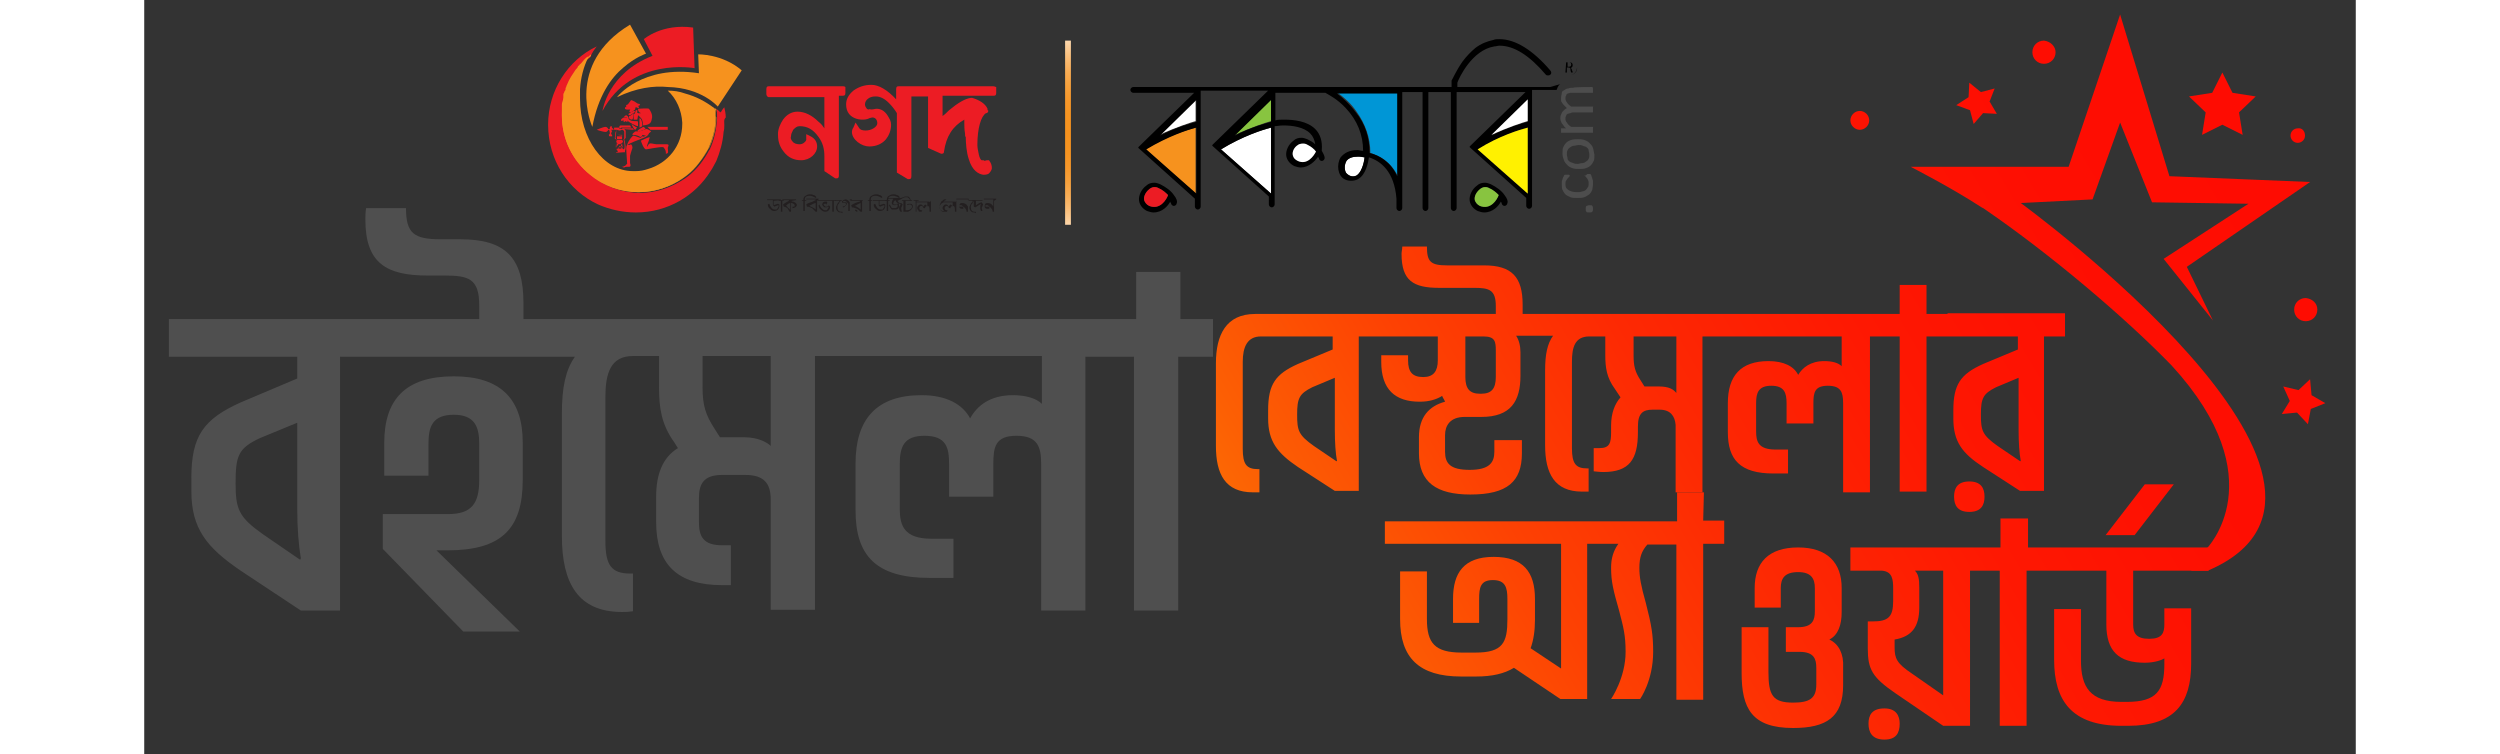
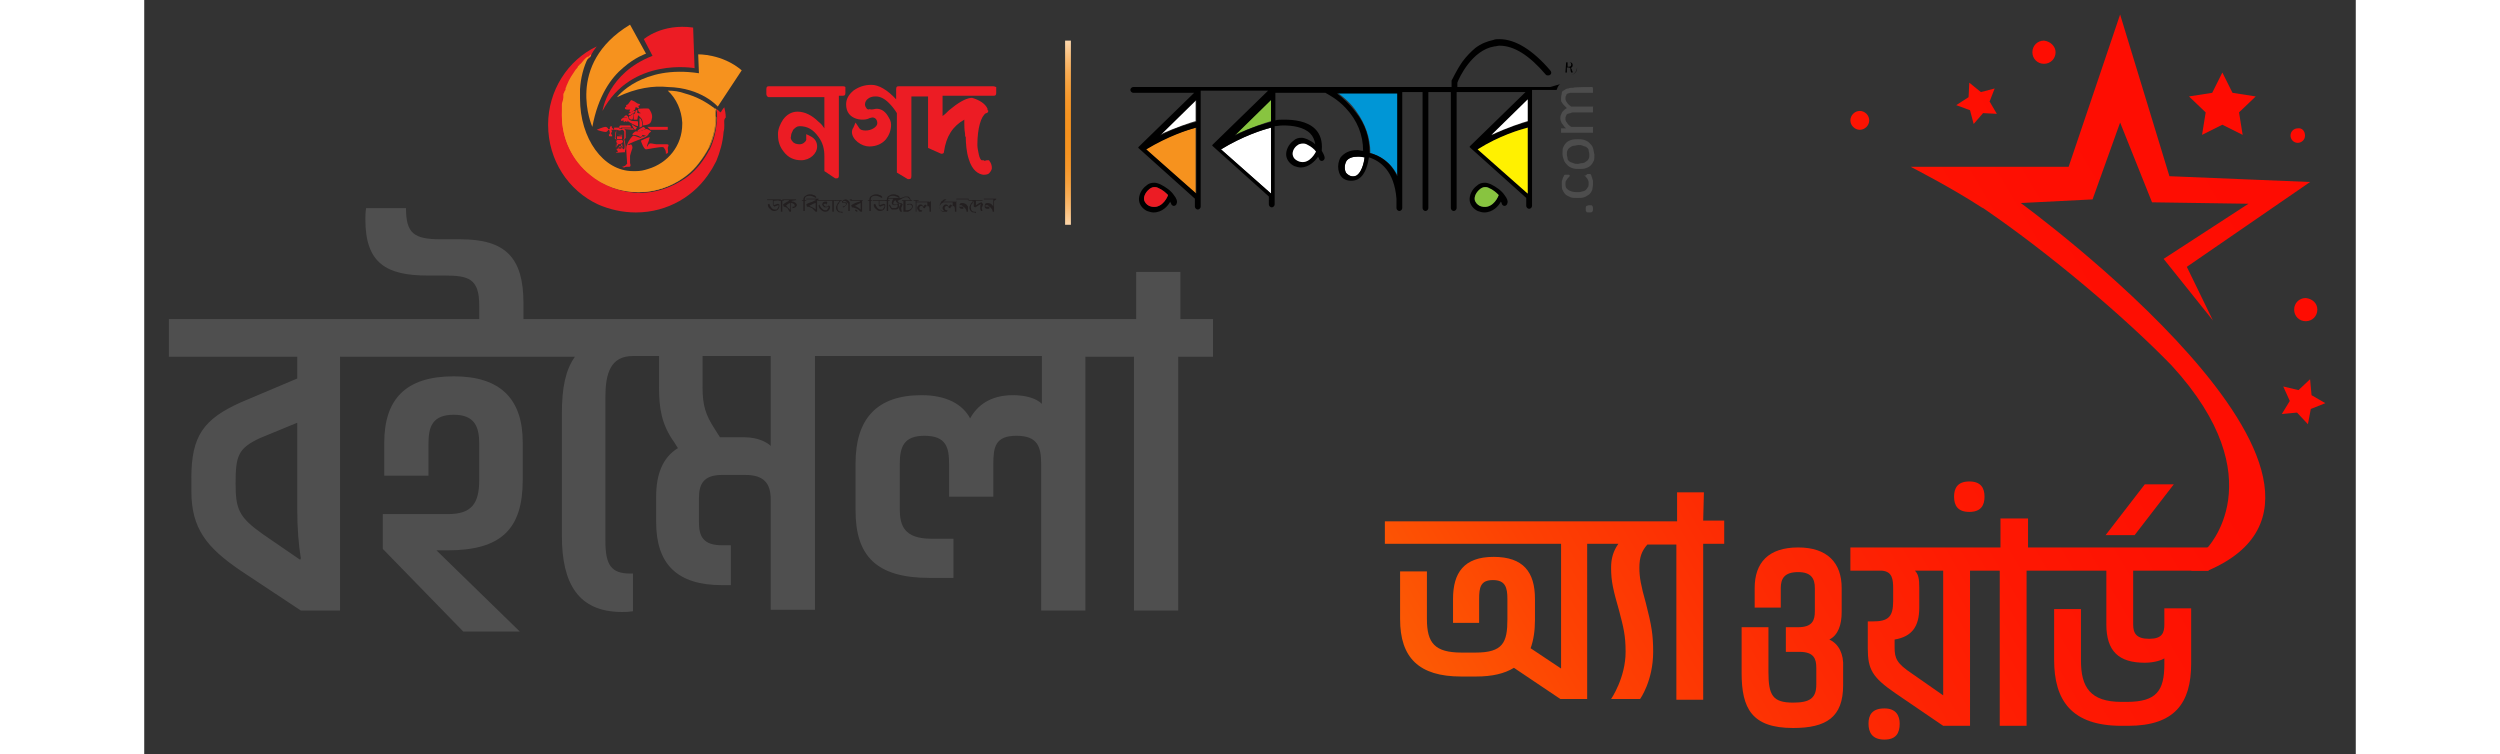
<svg xmlns="http://www.w3.org/2000/svg" version="1.1" id="Layer_1" x="0px" y="0px" viewBox="0 0 305 104" style="enable-background:new 0 0 305 104;" xml:space="preserve" height="92px">
  <rect x="0" y="0" width="305" height="104" fill="#333333" stroke="none" />
  <style type="text/css">
	.st0{fill:#4F4F4F;}
	.st1{fill:#EC1C24;}
	.st2{fill:#F6921E;}
	.st3{fill:#231F20;}
	.st4{fill:#0096D6;}
	.st5{fill:#88C440;}
	.st6{fill:#FFFFFF;}
	.st7{fill:#4D4D4D;}
	.st8{fill:#FFF100;}
	.st9{fill:url(#SVGID_1_);}
	.st10{fill:url(#SVGID_2_);}
	.st11{fill:url(#SVGID_3_);}
	.st12{fill:url(#SVGID_4_);}
	.st13{fill:url(#SVGID_5_);}
	.st14{fill:url(#SVGID_6_);}
	.st15{fill:url(#SVGID_7_);}
	.st16{fill:url(#SVGID_8_);}
	.st17{fill:url(#SVGID_9_);}
	.st18{fill:url(#SVGID_10_);}
	.st19{fill:url(#SVGID_11_);}
	.st20{fill:url(#SVGID_12_);}
	.st21{fill:url(#SVGID_13_);}
	.st22{fill:url(#SVGID_14_);}
	.st23{fill:url(#SVGID_15_);}
	.st24{fill:url(#SVGID_16_);}
</style>
  <g>
    <g>
      <path class="st0" d="M42.7,51.9c-6.7,0-9.6,3.2-9.6,9.2v4.5h6.1v-4.4c0-2.3,0.5-4,3.5-4c2.9,0,3.5,1.7,3.5,4v5    c0,3.3-1.1,4.7-4.3,4.7h-9v4.8l11.1,11.4h7.8L40.3,75.9h1.5c7.4,0,10.4-2.9,10.4-9.7V61C52.2,55.1,49.2,51.9,42.7,51.9z" />
      <path class="st0" d="M142.9,44v-6.5h-6.1V44h-2H132H97.3h-2.4H69.4h-2.4H56h-2.4h-1.3v-2.2c0-6.3-2.5-8.8-8.7-8.8h-2.7    c-3.7,0-4.8-0.8-4.8-4.3h-5.5c-0.1,0.6-0.1,1.2-0.1,1.6c0,6,2.9,7.7,8.6,7.7h2.3c3.3,0,4.8,0.4,4.8,4.1V44H31.7h-2.4H3.4v5.2h17.7    v3l-7.8,3.3c-5.1,2.3-6.8,4.6-6.8,10.4v1.8c0,5.2,2.1,7.8,6.8,11l8.3,5.5H27v-35h2.3h2.4h21.8H56h3.4c-1.3,1.8-1.8,4.3-1.8,7.8    v16.9c0,6.5,2.2,10.5,8.3,10.5c0.6,0,0.8,0,1.5-0.1v-5.2H67c-2.6,0-3.4-1.2-3.4-4.5V54.8c0-3.3,0.7-5.7,3.8-5.7h1.9H71v4.3    c0,2.8,0.3,5.1,2.1,7.6l0.5,0.8c-2.1,1.3-3,3.6-3,6.7V72c0,5.8,2.9,8.7,9.1,8.7h1.2v-5.5h-1.2c-2.6,0-3.2-1.2-3.2-3.2v-3.3    c0-1.9,0.6-3.2,3.2-3.2h3.2c2.6,0,3.5,1.2,3.5,3.4v15.2h6.1v-35h2.3h2.4h26.6v6.6c-0.8-0.8-2.3-1.2-4-1.2c-3.1,0-4.9,1.4-5.9,3.2    c-1-1.9-3.2-3.2-6.7-3.2c-6.2,0-9.1,3.3-9.1,9.4v6.5c0,6.2,2.8,9.3,10.2,9.3h3.3v-5.4h-3c-3.8,0-4.4-1.8-4.4-4.1V64    c0-2.3,0.5-3.9,3.4-3.9c3,0,3.4,1.6,3.4,3.9v4.5h6.1V64c0-2.4,0.3-3.9,3.2-3.9c2.9,0,3.4,1.5,3.4,3.9v20.2h6.1v-35h2h2.7h2v35h6.1    v-35h4.8V44H142.9z M21.5,77.2l-5.1-3.5c-3.4-2.4-3.8-3.5-3.8-7.1c0-3.8,0.4-4.8,3.4-6.2l5.1-2.1v11.7c0,2.9,0.2,5.2,0.5,7    L21.5,77.2z M86.4,61.5c-0.4-0.4-1.6-1.2-3.7-1.2h-3.1h-0.2l-0.7-1.1c-1.3-2-1.7-3.3-1.7-5.8v-4.3h9.4L86.4,61.5L86.4,61.5z" />
    </g>
    <g>
      <g>
        <g>
          <path id="path4_3_" class="st1" d="M96.4,11.9H86.1c-0.2,0-0.3,0.1-0.3,0.4V13c0,0.2,0.2,0.4,0.3,0.4h7.7v4.3      c-0.2-0.3-0.4-0.6-0.8-0.9c-0.9-0.9-1.9-1.4-2.9-1.4c-0.8,0-1.5,0.4-2,1.1c-0.4,0.6-0.7,1.3-0.7,2c0,0.7,0.1,1.5,0.7,2.3      c0.7,1,1.6,1.3,2.5,1.3c1.2,0,2.2-0.9,2.2-1.9c0-0.6-0.3-1.1-0.9-1.4l-0.6-0.3v0.8c-0.1,0.3-0.5,0.6-0.9,0.6      c-0.4,0-0.8-0.1-1-0.4c-0.2-0.2-0.3-0.5-0.2-0.7c0-0.3,0.1-0.5,0.3-0.9c0.3-0.3,0.5-0.5,0.9-0.5c1.1,0,1.9,0.5,2.6,1.5      c0.6,0.8,0.8,1.7,0.8,2.6v2.1l1.5,1c0.1,0,0.1,0,0.2,0c0.2,0,0.3-0.1,0.3-0.4v-11h0.6c0.2,0,0.3-0.1,0.3-0.4v-0.8      C96.7,12,96.6,11.9,96.4,11.9z" />
          <path id="path6_3_" class="st1" d="M117.1,11.9H104c-0.2,0-0.3,0.1-0.3,0.4v1.4c-1.2-1.3-2.4-2-3.4-2c-1,0-1.8,0.3-2.5,0.8      c-0.7,0.6-1,1.2-1,1.9c0,2.3,2.6,2.3,3.2,1.9c0.1,0,0.3-0.1,0.4-0.1c0.5,0,0.7,0.4,0.7,0.8c0,0.5-0.8,1-1.6,1      c-0.5,0-0.8-0.1-1-0.5l-0.4-0.6l-0.3,0.7c-0.1,0.1-0.2,0.4-0.2,0.6c0,0.5,0.3,1,0.8,1.4c0.5,0.4,1.1,0.6,1.6,0.6      c1,0,1.8-0.4,2.3-1c0.4-0.5,0.7-1.2,0.7-2c0-0.5-0.2-0.8-0.5-1.3c-0.4-0.6-0.9-0.9-1.5-0.9c-0.2,0-0.4,0.1-0.8,0.1      c-0.1-0.1-0.3,0-0.3,0c-0.1,0-0.3-0.1-0.3-0.2c-0.1-0.1-0.2-0.3-0.2-0.5c0-0.6,0.6-1.1,1.4-1.1h0.1c0.6,0,1.2,0.3,1.8,0.9      c0.4,0.4,0.8,0.9,1.1,1.4v8.2l1.5,0.9c0.1,0,0.1,0,0.2,0c0.2,0,0.3-0.1,0.3-0.4v-11h2.3v7.1l1.8,0.8h0.1c0.2,0,0.3-0.1,0.3-0.3      v0c0.3-2.1,1.2-3.5,2.8-4.4v0.4c0,0.3,0,1,0.1,1.5c0,0.3,0,0.4,0.1,0.5c0,0.8,0.1,2.1,0.4,3c0.5,1.7,1.4,2.1,2,2.2h0.1      c0.4,0,0.7-0.1,0.8-0.3c0.1-0.1,0.3-0.4,0.3-0.6c0-0.4-0.1-0.6-0.2-0.8l-0.2-0.3l-0.3,0c-0.3,0.1-0.4,0.1-0.4,0h-0.1      c-0.1,0-0.1,0-0.2,0c-0.1,0-0.3-0.3-0.4-0.8c-0.1-0.4-0.2-1-0.2-1.3c0-2.3,0.5-4,1.2-4.4h0.1c0.1-0.1,0.2-0.1,0.2-0.3      c0-0.1,0-0.1-0.1-0.1V15c-0.3-0.7-1.1-1.2-2.1-1.5H114c-0.8,0.1-1.8,0.7-3,1.7c-0.3,0.3-0.6,0.6-0.9,0.8v-2.8h7.1      c0.2,0,0.3-0.1,0.3-0.4v-0.8C117.4,12,117.3,11.9,117.1,11.9L117.1,11.9z" />
          <g id="g68_3_">
            <path id="path8_3_" class="st1" d="M80,17.2c0,0.4,0,0.6-0.1,1c-0.1,1.4-0.5,2.8-1,4c-0.3,0.5-0.5,1-0.8,1.4       c-2.1,3.4-5.9,5.7-10.3,5.7c-1.8,0-3.6-0.4-5.2-1.1c-4.1-1.9-6.9-6.1-6.9-11c0-4.7,2.7-8.9,6.7-10.8c-0.3,0.4-0.6,0.8-0.8,1.3       c0,0.1,0,0.1,0,0.1c-0.2,0.2-0.3,0.3-0.5,0.4c-0.2,0.1-0.3,0.4-0.5,0.6c0,0.1-0.1,0.1-0.1,0.1c0,0.1-0.1,0.1-0.1,0.1l-0.2,0.2       c-0.2,0.1-0.3,0.3-0.3,0.4c-0.5,0.6-0.9,1.4-1.2,2.1c0,0.1,0,0.1-0.1,0.3s0,0.2-0.1,0.3c-0.2,0.1-0.2,0.1-0.2,0.2l-0.2,0.4       c0,0.1,0,0.2-0.1,0.3c0,0.1,0,0.1,0,0.1c0,0.1,0,0.2,0,0.3c0,0.3-0.2,0.6-0.2,0.8c0,0.1,0,0.1,0,0.3V16c0,3.3,1.5,6.2,3.9,8.2       c1.8,1.5,4.2,2.4,6.7,2.4c2.3,0,4.4-0.8,6.2-2c1.3-0.9,2.3-2.1,3.1-3.5c0.1-0.2,0.2-0.4,0.3-0.5c0.6-1.3,0.9-2.7,1-4.2V16       c0-0.4,0-0.7-0.1-1l0.1,0.1c0.2,0.1,0.3,0.3,0.5,0.4c0.2-0.3,0.3-0.5,0.5-0.7c0.1,0.4,0.2,0.9,0.2,1.4       C79.9,16.5,80,16.8,80,17.2" />
            <path id="path10_3_" class="st2" d="M78.8,16v0.3c0,2.1-0.9,3.9-1,4.2c-0.1,0.2-0.2,0.4-0.3,0.5c-0.8,1.4-1.8,2.6-3.1,3.5       c-1.7,1.2-3.9,2-6.2,2c-2.5,0-4.9-0.9-6.7-2.4c-2.4-1.9-3.9-4.9-3.9-8.2v-1.2c0-0.1,0-0.1,0-0.3c0-0.3,0.2-0.6,0.2-0.9       c0-0.1,0-0.2,0-0.3c0-0.1,0-0.1,0-0.1c0-0.1,0-0.2,0.1-0.3c0-0.1,0.1-0.3,0.2-0.4c0-0.1,0-0.1,0-0.1c0-0.1,0-0.2,0.1-0.3       c0-0.1,0-0.1,0.1-0.3c0.3-0.8,0.8-1.5,1.2-2.1c0.1-0.1,0.3-0.3,0.3-0.4c0-0.1,0.1-0.1,0.2-0.2c0-0.1,0-0.1,0.1-0.1       c0-0.1,0.1-0.1,0.1-0.1c0.2-0.2,0.3-0.4,0.5-0.6c0.2-0.2,0.3-0.3,0.5-0.4c0,0.1,0,0.1,0,0.1c0,0.1,0,0.1,0,0.1       c-0.6,1.2-1,2.7-1.1,4.3c0,0.4,0,0.9,0,1.3c0,5.5,3.2,10,7.3,10h0.4c0.6,0,1.1-0.1,1.7-0.3c2.7-0.8,4.7-3.2,4.7-6.2v-0.2       c-0.1-1.7-0.8-3.3-2-4.4c0.8,0,1.6,0.1,2.4,0.4c1.5,0.4,2.8,1.1,4,2l0.1,0.1C78.7,15.3,78.8,15.6,78.8,16" />
            <path id="path12_3_" class="st2" d="M78.8,16v0.3c0,2.3-1,4.2-1,4.2c-0.1,0.2-0.2,0.4-0.3,0.5c-0.8,1.4-1.8,2.6-3.1,3.5       c-1.8,1.3-4,2-6.2,2c-2.4,0-4.8-0.8-6.7-2.4c-2.5-2-3.9-5-3.9-8.2s1.4-6.2,3.9-8.3l0.1-0.1c0,0.1,0,0.1,0,0.1       c0,0.1,0,0.1,0,0.1c-2.4,2-3.8,5-3.8,8.1c0,3.2,1.4,6.1,3.9,8.2c1.8,1.5,4.1,2.4,6.6,2.4c2.2,0,4.3-0.7,6.2-2       c1.2-0.9,2.3-2.1,3.1-3.5c0.1-0.2,0.2-0.4,0.3-0.5c0,0,1-1.9,1-4.2L78.8,16c0-0.4,0-0.7-0.1-1v-0.1l0.1,0.1l0.1,0.1L78.8,16" />
            <path id="path14_3_" class="st1" d="M75.9,9.4c0,0-8.7-1.6-12.7,5.9c0,0,0.7-5.2,6.9-7.6l-1.2-2.3c0,0,2.5-2.2,6.8-1.6       L75.9,9.4z" />
            <path id="path16_3_" class="st2" d="M65.2,13.4c0,0,3.4-4.5,11.3-3.3l-0.1-2.6c0,0,3.3-0.1,6,2.2l-3.3,5c0,0-2.2-2.6-6.9-2.7       C70.3,11.8,67.9,12.1,65.2,13.4" />
            <path id="path18_3_" class="st1" d="M67,15.1c0,0-0.8,0.1-0.7-0.2c0-0.1,0.1-0.2,0.2-0.1c0-0.1-0.2-0.3,0.2-0.4       c0.1-0.1,0.2-0.3,0.3-0.4c0.1-0.1,0.1-0.3,0.4-0.1c0.3,0.1,0.6,0.4,0.7,0.4c0.2,0,0.3,0.1,0.3,0.1l-0.1,0.1       c0,0,0.1,0.1-0.2,0.1c0,0.1,0.1,0.1,0.1,0.1c0.1,0.1,0,0.1,0,0.1c0,0,0.1,0.1-0.1,0.1c-0.2-0.1-0.2-0.1-0.2-0.1s-0.2,0-0.2,0.1       s0.2,0.1,0,0.1c-0.1,0.1,0.1,0.1,0,0.1c-0.1,0.1-0.4,0.3-0.6,0.4c-0.2,0-0.2-0.1-0.2-0.1S67,15.2,67,15.1       C67,15.2,67.1,15.1,67,15.1" />
            <path id="path20_3_" class="st1" d="M67,15.9c-0.1,0-0.3-0.1-0.2-0.2c0.1-0.1,0.6-0.4,0.7-0.4s0.3,0.1,0.1,0.2       C67.5,15.6,67,15.9,67,15.9" />
            <path id="path22_3_" class="st1" d="M67.7,15.6c0-0.1,0.1-0.4,0.1-0.4s0.3-0.1,0.2,0.2C67.9,15.6,67.7,15.7,67.7,15.6" />
            <path id="path24_3_" class="st1" d="M68.1,15c0,0,1.4-0.1,1.5,0s0.6,0.8,0.4,1.4c-0.1,0.6-0.3,0.8-1.2,0.9       c0-0.2-0.1-0.8-0.2-0.9s-0.4-0.5-0.5-0.5c0,0.1-0.1,0.6-0.1,0.6s-0.4,0-0.5,0v-0.7c0,0,0.4-0.4,0.4-0.4       c0.1,0.1,0.1,0.3,0.6,0.2C68.6,15.6,68.1,15.6,68.1,15" />
            <path id="path26_3_" class="st1" d="M67.5,15.6c0,0-0.4,0.4-0.6,0.4c-0.1,0.1-0.1,0.5,0.4,0.5C67.5,16.3,67.5,15.6,67.5,15.6" />
            <path id="path28_3_" class="st1" d="M66.5,16.2c-0.2,0-0.3,0-0.3-0.1c0-0.1,0.2-0.2,0.3-0.2c0.1,0.1,0.3,0.1,0.3,0.5       c0.1,0.1,0.3,0.3,0.7,0.3s0.6,0,0.6,0.1v0.6c0,0-0.4,0-1.4-0.7c-0.1-0.1-0.2-0.2-0.2-0.4C66.6,16.2,66.5,16.2,66.5,16.2" />
            <path id="path30_3_" class="st1" d="M66.2,16.2c-0.2,0-0.7,0.4-0.3,0.5l0.2-0.2c0,0-0.1,0.3,0.1,0.3s0.1-0.1,0.2-0.1       c0.1,0.1,0.1,0.1,0.2,0.1s0.1-0.3,0-0.5C66.5,16.3,66.4,16.2,66.2,16.2" />
            <path id="path32_3_" class="st1" d="M68.3,16.3v1.3c0,0,0.4-0.1,0.4-0.3C68.7,17.1,68.6,16.3,68.3,16.3" />
            <path id="path34_3_" class="st1" d="M67.2,17.1c0,0,0.5,0.4,0.8,0.5c-0.1,0-0.3,0.4-0.3,0.3C67.6,17.9,67.3,17.4,67.2,17.1" />
            <path id="polygon36_3_" class="st1" d="M64.8,17.6h0.7v0.3h-0.7L64.8,17.6z" />
            <path id="polygon38_3_" class="st1" d="M72.2,17.5h-2.8l0.4,0.4h2.4V17.5z" />
            <path id="path40_3_" class="st1" d="M68.8,17.5c0.1,0,0.4,0.2,0.3,0.3s-1,0.4-1,0.4c-0.1,0-0.1-0.3,0.1-0.3       C68.2,17.8,68.7,17.6,68.8,17.5" />
            <path id="path42_3_" class="st1" d="M67.8,18.1c-0.1,0-0.7,0.5-0.4,0.5s0.8,0.1,1,0.3c0.2,0,0.3-0.2,0.3-0.3       c0.1,0,0.3,0.1,0.4,0.1s0.8-0.5,0.8-0.6c-0.2-0.1-0.4-0.3-0.6-0.3C69.2,17.7,68.3,18.3,67.8,18.1" />
            <path id="path44_3_" class="st1" d="M67.5,18.7c0.1,0,0.8,0.3,0.9,0.3c0.2,0,0.2-0.2,0.3-0.2c0.1,0,0.2,0.1,0.3,0       s0.5-0.4,0.6-0.5c0,0.1,0,0.4-0.7,0.7c-0.7,0.3-2.2,0.8-2.2,1c0.1,0,0.3,0,0.4-0.1c0.1,0,0.3,0.3,0.2,0.6s-0.3,0.9-0.3,1v1       c0,0,0.2,0.5-0.1,0.5c-0.2,0-0.3,0-0.4,0c-0.1,0-0.3,0.1-0.3,0.1c-0.2,0-0.3-0.1-0.3-0.1s0.2,0,0.3-0.1c0.2,0,0.2-0.2,0.4-0.3       c0-0.1-0.1-1.4-0.1-1.6s-0.1-0.8,0.1-1C66.7,19.5,67.3,18.7,67.5,18.7" />
            <path id="path46_3_" class="st1" d="M68.5,19.4c0,0.1,0.4,1.2,0.7,1.2c0.2,0,2-0.4,2.4-0.3c0.1,0.1,0.3,0.4,0.3,0.5       c0,0,0.1,0.4,0,0.4c0.1,0,0.2,0,0.3-0.1s0-0.6,0-0.7s0.3-0.5-0.1-0.5c-0.3,0-1.1,0-1.4,0c-0.3,0-0.9-0.2-1-0.1       c-0.2,0.1-0.3,0.4-0.3,0.4c-0.1,0-0.1,0,0-0.3c0.1-0.2,0.3-0.8,0.3-1C69.3,19,68.5,19.4,68.5,19.4" />
            <path id="path48_3_" class="st1" d="M67.4,17.7c0,0,0.1,0.1,0.1,0.2l-1.4-0.1c0,0-0.2-0.1-0.1-0.1L67.4,17.7z" />
            <path id="path50_3_" class="st1" d="M65.8,17.6h1.4c0,0-0.1-0.1-0.2-0.3h-1.3c0,0-0.2,0-0.2,0.3C65.6,17.7,65.7,17.8,65.8,17.6       " />
            <path id="path52_3_" class="st1" d="M64.4,17.9h0.3c0,0,0.1,0,0-0.1s-0.3-0.2-0.2-0.4c-0.2,0-0.3,0-0.3,0.4h-0.2       c0,0-0.1-0.3-0.4-0.3s-1.2,0.4-1.2,0.4s0.9,0.3,1.2,0.3s0.4-0.3,0.4-0.3h0.1c0,0,0.1,0.2,0.1,0.3v0.3c0,0-0.2,0-0.1,0.2       c0,0.1,0.1,0.1,0.2,0.1s0.1,0,0.2,0c0.1,0,0-0.3-0.1-0.3v-0.2c0,0,0.1-0.1,0.1-0.1C64.5,17.9,64.4,18,64.4,17.9" />
            <path id="path54_3_" class="st1" d="M66.2,19.2c0.1,0,0.2-0.2,0.2-0.2v-0.9c0-0.2-0.3-0.4-0.4-0.4c-0.1,0-0.2,0.1-0.2,0.1       c-0.1,0-0.2,0-0.3-0.1c-0.3,0-0.4,0.4-0.4,0.4S65,18.9,65,19c0,0.1,0.1,0.2,0.2,0.3c-0.1,0.2-0.3,1.3,0.1,1.5V21h1v-0.2       C66.5,20.5,66.3,19.5,66.2,19.2 M65,18.2c0,0,0.2-0.3,0.3-0.3c0.1,0.1,0.2,0.1,0.3,0.1c0.1,0,0.2-0.1,0.3-0.1       c0.1,0,0.3,0.1,0.3,0.3v0.9c0,0-0.1,0.1-0.1,0.1h-0.2v-0.4h-0.7v0.4h-0.2c-0.1,0-0.1-0.1-0.1-0.2L65,18.2 M65.7,20.5h-0.2       c-0.1,0-0.1,0-0.1-0.1c0,0,0.1-0.1,0.1-0.1h0.2c0.1,0,0.1,0,0.1,0.1S65.8,20.5,65.7,20.5 M66.1,20.6l-0.5-0.5l-0.4,0.5       c-0.3-0.1-0.1-1,0-1.4h0.9C66.2,19.6,66.4,20.5,66.1,20.6" />
            <path id="path56_3_" class="st1" d="M66,19.6c0.1-0.1-0.1-0.3-0.1-0.3h-0.6c-0.2,0-0.2,0.3-0.2,0.3l0.3,0.3       C65.6,19.9,65.9,19.8,66,19.6" />
            <path id="path58_3_" class="st1" d="M65.7,20l0.3,0.4c0,0-0.1-0.5-0.1-0.6C66,19.8,65.7,20,65.7,20" />
            <path id="path60_3_" class="st1" d="M65.2,19.7c0,0.1-0.1,0.6-0.1,0.6l0.3-0.4C65.5,20,65.3,19.8,65.2,19.7" />
            <path id="path62_3_" class="st1" d="M65.9,18.7L65.9,18.7L65.9,18.7C66,18.6,65.9,18.6,65.9,18.7l-0.6-0.1c-0.1,0-0.1,0-0.1,0       v0h0.1H65.9z" />
            <path id="path64_3_" class="st1" d="M65.1,21L65.1,21L65.1,21C65.1,21.1,65.1,21.1,65.1,21l1,0.1c0.1,0,0.1,0,0.1,0v0h-0.1       H65.1z" />
            <path id="path66_3_" class="st2" d="M61.8,17.5c0,0-3.9-8.6,5.2-14.1l2.2,4c0,0-1.5,0.5-3.1,1.9C64.4,10.7,62.6,13.2,61.8,17.5       " />
          </g>
        </g>
        <g id="g116_3_">
          <path id="path70_3_" class="st3" d="M86.8,27.7v0.6l0.6-0.2l0.2,0.1v0.2c0,0.2-0.1,0.4-0.2,0.5c-0.1,0.1-0.3,0.2-0.5,0.2      c-0.3,0-0.4-0.1-0.6-0.3c-0.2-0.1-0.3-0.4-0.3-0.6l0.2-0.1c0.2,0.5,0.4,0.8,0.8,0.8c0.2,0,0.3,0,0.3-0.1s0.2-0.2,0.2-0.4      c0,0,0-0.1-0.1-0.1l-0.5,0.2l-0.2-0.2v-0.7h-0.8v-0.1h1.9v0.1L86.8,27.7L86.8,27.7z" />
          <path id="polygon72_3_" class="st3" d="M87.8,29.2v-1.5h-0.3v-0.1h0.7v0.1H88v1.5H87.8z" />
          <path id="path74_3_" class="st3" d="M89.3,27.7v0.1c0.2,0,0.3,0,0.4,0.1c0.2,0.1,0.3,0.2,0.3,0.4c0,0.1-0.1,0.2-0.2,0.3      c-0.1,0-0.2,0.1-0.3,0.1h-0.1v-0.2h0.1c0.2,0,0.2,0,0.2-0.2c0-0.1-0.2-0.3-0.5-0.3v1.2h-0.2l-0.3-0.5c-0.2-0.1-0.3-0.2-0.5-0.2      l-0.1-0.3c0.1-0.1,0.4-0.3,0.8-0.5v-0.1h-0.9v-0.1h1.9v0.1L89.3,27.7L89.3,27.7z M89.1,28c-0.1,0-0.2,0.1-0.3,0.1l-0.3,0.3      c0.1,0,0.2,0.1,0.3,0.3c0.1,0,0.2,0.1,0.3,0.3V28z" />
          <path id="path76_3_" class="st3" d="M92.6,27.3C92.3,27.1,92,27,91.8,27c-0.2,0-0.3,0-0.5,0.1s-0.2,0.3-0.2,0.5h0.2v0.1h-0.2      v1.4h-0.2v-1.4h-0.2v-0.1h0.2c0-0.3,0.1-0.5,0.3-0.6s0.3-0.2,0.6-0.2c0.2,0,0.3,0,0.5,0.1c0.1,0,0.3,0.1,0.4,0.3L92.6,27.3z" />
          <path id="path78_3_" class="st3" d="M92.8,27.7v1.5h-0.2c-0.1-0.1-0.3-0.3-0.5-0.5c-0.3-0.1-0.4-0.2-0.7-0.2l-0.1-0.3      c0.1-0.1,0.3-0.2,0.6-0.3c0.1,0,0.3-0.1,0.7-0.3v-0.1h-1.3v-0.1H93v0.1L92.8,27.7L92.8,27.7z M92.6,28c-0.2,0-0.5,0.2-0.9,0.4      c0.3,0.1,0.7,0.3,0.9,0.5V28z" />
          <path id="path80_3_" class="st3" d="M92.9,27.6h1.8v0.1h-1.8V27.6z M93.9,29.2c-0.2,0-0.4-0.1-0.6-0.3c-0.2-0.1-0.3-0.4-0.3-0.6      l0.1-0.1c0.1,0.2,0.2,0.4,0.3,0.5c0.2,0.2,0.3,0.3,0.5,0.3c0.2,0,0.3,0,0.3-0.1s0.2-0.2,0.2-0.4c-0.2,0.1-0.3,0.1-0.4,0.1      c-0.1,0-0.3,0-0.3-0.1c-0.1-0.1-0.2-0.2-0.2-0.3c0-0.1,0.1-0.2,0.1-0.3c0.1,0,0.2-0.1,0.3-0.1c0.1,0,0.2,0,0.2,0      c0.1,0,0.1,0.1,0.1,0.2c0,0-0.1,0.1-0.1,0.2L94,28.3c0.1,0,0.1,0,0.1-0.1c0,0-0.1-0.1-0.1-0.1c-0.1,0-0.1,0-0.2,0      s-0.1,0.1-0.1,0.1c0,0.1,0.1,0.1,0.1,0.2c0.1,0,0.1,0.1,0.2,0.1c0.2,0,0.3,0,0.4-0.2l0.2,0.2c0,0.2-0.1,0.4-0.2,0.5      C94.3,29.1,94.2,29.2,93.9,29.2" />
          <path id="polygon82_3_" class="st3" d="M94.9,29.2v-1.5h-0.2v-0.1h0.7v0.1h-0.3v1.5H94.9z" />
          <path id="path84_3_" class="st3" d="M96.1,29.3c-0.2,0-0.3,0-0.4-0.1c-0.2-0.1-0.3-0.4-0.3-0.6c0-0.1,0.1-0.3,0.2-0.5      c0.1-0.1,0.2-0.3,0.3-0.4h-0.6v-0.1h0.9v0.1c-0.2,0-0.3,0.1-0.4,0.4c-0.2,0.1-0.2,0.4-0.2,0.5c0,0.4,0.2,0.6,0.5,0.6      c0.1,0,0.1,0,0.2,0v0.2L96.1,29.3" />
          <path id="path86_3_" class="st3" d="M97.3,27.7v1.4h-0.2v-1c0,0-0.1-0.1-0.1-0.1c-0.1-0.2-0.3-0.3-0.4-0.3c-0.1,0-0.2,0-0.2,0.1      l-0.1,0.1c0.1,0,0.2,0,0.2,0c0.1,0,0.2,0,0.3,0c0.1,0,0.1,0.1,0.1,0.2s-0.1,0.2-0.2,0.3c-0.1,0.1-0.2,0.2-0.3,0.2l-0.1-0.1      c0.1,0,0.2-0.1,0.3-0.1c0.1-0.1,0.2-0.1,0.2-0.3c0,0-0.1-0.1-0.2-0.1s-0.2,0-0.2,0h-0.1l-0.1-0.2l0.2-0.2c0.1,0,0.2-0.1,0.3-0.1      c0.2,0,0.4,0.1,0.6,0.4v-0.4h0.3v0.1h-0.2C97.3,27.6,97.3,27.7,97.3,27.7z" />
          <path id="path88_3_" class="st3" d="M99,27.7v1.5h-0.2c-0.1-0.1-0.3-0.3-0.5-0.4c-0.3-0.1-0.4-0.2-0.7-0.2l-0.1-0.3      c0.3-0.2,0.7-0.4,1.2-0.5v-0.1h-1.3v-0.1h1.7v0.1L99,27.7L99,27.7z M98.8,28c-0.3,0.1-0.6,0.3-0.8,0.4c0.3,0.1,0.6,0.3,0.8,0.5      V28z M98.3,29.2c-0.1,0-0.2-0.1-0.3-0.2l0.1-0.1c0.1,0,0.2,0.1,0.3,0.2L98.3,29.2z" />
          <path id="path90_3_" class="st3" d="M101.7,27.3c-0.3-0.2-0.6-0.3-0.8-0.3c-0.2,0-0.3,0-0.5,0.1s-0.2,0.3-0.2,0.5h0.2v0.1h-0.2      v1.4H100v-1.4h-0.2v-0.1h0.2c0-0.3,0.1-0.5,0.3-0.6s0.3-0.2,0.6-0.2c0.2,0,0.3,0,0.5,0.1c0.1,0,0.3,0.1,0.4,0.3L101.7,27.3z" />
          <path id="path92_3_" class="st3" d="M101.4,27.7v0.6l0.6-0.2l0.2,0.1v0.2c0,0.2-0.1,0.4-0.2,0.5c-0.1,0.1-0.3,0.2-0.5,0.2      c-0.3,0-0.4-0.1-0.6-0.3c-0.2-0.1-0.3-0.4-0.3-0.6l0.2-0.1c0.2,0.5,0.4,0.8,0.8,0.8c0.2,0,0.3,0,0.3-0.1s0.2-0.2,0.2-0.4      c0,0,0-0.1-0.1-0.1l-0.5,0.2l-0.2-0.1v-0.7h-0.8v-0.1h1.9v0.1L101.4,27.7L101.4,27.7L101.4,27.7z" />
          <path id="path94_3_" class="st3" d="M104.1,27.3c-0.3-0.2-0.6-0.3-0.8-0.3s-0.3,0-0.5,0.1s-0.2,0.3-0.2,0.5h0.2v0.1h-0.2v1.4      h-0.2v-1.4h-0.2v-0.1h0.2c0-0.3,0.1-0.5,0.3-0.6s0.3-0.2,0.6-0.2c0.2,0,0.3,0,0.5,0.1c0.1,0,0.3,0.1,0.4,0.3L104.1,27.3z" />
          <path id="path96_3_" class="st3" d="M103.9,27.7c0.1,0.2,0.2,0.3,0.4,0.3h0.1l0.2,0.2c-0.1,0.3-0.2,0.4-0.2,0.5      c0,0.3,0.1,0.4,0.1,0.5l-0.2,0c-0.1-0.1-0.2-0.3-0.2-0.5c0-0.1,0-0.2,0.1-0.3c0,0,0.1-0.1,0.1-0.3c-0.2,0-0.3,0-0.4-0.1      c-0.2-0.1-0.2-0.2-0.3-0.4c-0.2,0.1-0.3,0.3-0.3,0.5c0,0.1,0.1,0.1,0.2,0.1c0.1,0,0.1,0,0.2,0s0.1,0,0.1-0.1h0.2      c0.1,0,0.1,0.1,0.1,0.3c0,0.4-0.2,0.5-0.6,0.5c-0.1,0-0.2,0-0.3,0c-0.1,0-0.1,0-0.2-0.1c-0.1-0.1-0.2-0.3-0.3-0.5l0.1-0.1      c0.1,0.1,0.2,0.3,0.3,0.5l0.2,0c0.1,0,0.1,0,0.2,0c0.1,0,0.2,0,0.3-0.1c0.1,0,0.1-0.1,0.1-0.3c0,0,0-0.1-0.1-0.1      c-0.1,0.1-0.2,0.1-0.3,0.1c-0.1,0-0.2,0-0.3-0.1c-0.1,0-0.1-0.1-0.1-0.3c0-0.1,0.1-0.3,0.2-0.5h-0.8v-0.1h2v0.1L103.9,27.7      L103.9,27.7L103.9,27.7z" />
          <path id="path98_3_" class="st3" d="M105,27.7V29h0.1c0.2,0,0.3,0,0.5-0.1s0.3-0.3,0.3-0.4s-0.1-0.3-0.3-0.3      c-0.1,0-0.2,0-0.3,0.1l-0.1-0.1c0.1-0.1,0.3-0.1,0.4-0.1c0.1,0,0.2,0,0.3,0.1c0.1,0.1,0.1,0.2,0.1,0.3c0,0.1-0.1,0.3-0.3,0.5      c-0.2,0.1-0.3,0.2-0.4,0.2c-0.2,0-0.3,0-0.6,0v-1.5h-0.2v-0.1h1.1v0c0-0.1-0.1-0.2-0.2-0.3s-0.2-0.1-0.3-0.1      c-0.2,0-0.3,0-0.6,0.2l-0.1-0.1c0.3-0.1,0.4-0.2,0.7-0.2c0.2,0,0.3,0,0.4,0.1c0.1,0.1,0.2,0.3,0.2,0.4h0.2v0.1      C106.3,27.7,105,27.7,105,27.7z" />
          <path id="polygon100_3_" class="st3" d="M106.4,29.2v-1.5h-0.3v-0.1h0.7v0.1h-0.3v1.5H106.4z" />
          <path id="path102_3_" class="st3" d="M108.5,27.7v1.5h-0.2v-0.3c0-0.4-0.1-0.5-0.3-0.5c-0.1,0-0.1,0-0.2,0.1      c-0.1,0-0.1,0.1-0.1,0.2h-0.2c0,0-0.1-0.1-0.1-0.2c-0.1,0-0.1-0.1-0.2-0.1s-0.2,0-0.2,0.1c-0.1,0-0.1,0.1-0.1,0.2      c0,0.2,0.1,0.3,0.3,0.3h0.1l-0.1,0.2h-0.1c-0.2,0-0.3,0-0.3-0.1s-0.2-0.2-0.2-0.4s0.1-0.3,0.2-0.4s0.2-0.1,0.3-0.1      s0.3,0.1,0.3,0.3c0.1-0.1,0.3-0.3,0.3-0.3s0.2,0.1,0.3,0.3v-0.6h-1.6v-0.1h1.9v0.1L108.5,27.7L108.5,27.7z" />
          <path id="path104_3_" class="st3" d="M109.7,28.6c0,0.1,0,0.2,0.1,0.3c0.1,0.1,0.2,0.2,0.3,0.2c0.1,0,0.1,0,0.2,0l0.1,0.1      c-0.1,0-0.2,0-0.2,0c-0.3,0-0.5-0.3-0.5-0.8c0-0.3,0.2-0.6,0.6-0.9h0.3v0.1c-0.2,0-0.3,0.1-0.4,0.3      C109.7,28.2,109.7,28.4,109.7,28.6" />
          <path id="path106_3_" class="st3" d="M112,27.7v1.5h-0.2v-0.3c0-0.4-0.1-0.5-0.3-0.5c-0.1,0-0.1,0-0.2,0.1      c-0.1,0-0.1,0.1-0.1,0.2h-0.2c0,0-0.1-0.1-0.1-0.2c-0.1,0-0.1-0.1-0.2-0.1s-0.2,0-0.2,0.1c-0.1,0-0.1,0.1-0.1,0.2      c0,0.2,0.1,0.3,0.3,0.3h0.1l-0.1,0.2h-0.1c-0.2,0-0.3,0-0.3-0.1s-0.2-0.2-0.2-0.4s0.1-0.3,0.2-0.4s0.2-0.1,0.3-0.1      s0.3,0.1,0.3,0.3c0.1-0.1,0.3-0.3,0.3-0.3s0.2,0.1,0.3,0.3v-0.6h-1.6v-0.1h1.9v0.1L112,27.7L112,27.7z" />
          <path id="path108_3_" class="st3" d="M113.6,27.7v1.5h-0.2v-0.1c0-0.1-0.1-0.3-0.3-0.5c-0.2-0.1-0.3-0.3-0.4-0.3      c-0.1,0-0.2,0-0.2,0c-0.1,0-0.1,0.1-0.1,0.1s0,0.1,0.1,0.1c0.1,0,0.1,0,0.2,0c0.1,0,0.1,0,0.2,0l0.1,0.2c0,0.1-0.1,0.1-0.2,0.1      s-0.2,0-0.3-0.1c-0.1-0.1-0.1-0.2-0.1-0.3c0-0.1,0.1-0.3,0.1-0.3c0.1-0.1,0.2-0.1,0.3-0.1c0.3,0,0.6,0.1,0.8,0.5v-1H112v-0.1      h1.7v0.1L113.6,27.7L113.6,27.7L113.6,27.7z" />
          <path id="path110_3_" class="st3" d="M114.5,29.3c-0.2,0-0.3,0-0.4-0.1c-0.2-0.1-0.3-0.4-0.3-0.6c0-0.1,0.1-0.3,0.2-0.5      c0.1-0.1,0.2-0.3,0.3-0.4h-0.6v-0.1h0.9v0.1c-0.2,0-0.3,0.1-0.4,0.4c-0.2,0.1-0.2,0.4-0.2,0.5c0,0.4,0.2,0.6,0.5,0.6      c0.1,0,0.1,0,0.2,0v0.2L114.5,29.3" />
          <path id="path112_3_" class="st3" d="M114.7,27.7v0.6c0.3-0.2,0.6-0.4,0.8-0.4l0.2,0.3c-0.1,0.3-0.2,0.4-0.2,0.5      c0,0.1,0.1,0.3,0.1,0.4l-0.2,0c-0.1-0.2-0.1-0.3-0.1-0.4c0-0.2,0-0.4,0.1-0.6c-0.2,0.1-0.4,0.3-0.8,0.5l-0.2-0.1v-0.8h-0.2v-0.1      h1.4v0.1L114.7,27.7L114.7,27.7z" />
          <path id="path114_3_" class="st3" d="M117.2,27.7v1.5H117v-0.1c0-0.1-0.1-0.3-0.3-0.5c-0.2-0.1-0.3-0.3-0.4-0.3      c-0.1,0-0.2,0-0.2,0c-0.1,0-0.1,0.1-0.1,0.1s0,0.1,0.1,0.1c0.1,0,0.1,0,0.2,0c0.1,0,0.1,0,0.2,0l0.1,0.2      c-0.1,0.1-0.2,0.1-0.3,0.1s-0.2,0-0.3-0.1c-0.1-0.1-0.1-0.2-0.1-0.3c0-0.1,0.1-0.3,0.1-0.3c0.1-0.1,0.2-0.1,0.3-0.1      c0.3,0,0.6,0.1,0.8,0.5v-1h-1.3v-0.1h1.7v0.1L117.2,27.7C117.2,27.6,117.2,27.7,117.2,27.7z" />
        </g>
      </g>
      <g>
        <g>
          <path class="st4" d="M169.1,21.1c1.3,0.4,2.8,1.2,3.8,3.2V12.8h-8.3c0.8,0.6,1.8,1.4,2.6,2.6C168.4,17.1,169.1,19,169.1,21.1z" />
          <path d="M142,26.9c-0.4-0.6-1.1-1.1-1.9-1.5c-0.3-0.1-0.5-0.2-0.8-0.2c-0.4,0-0.8,0.1-1.1,0.4c-0.7,0.5-1.1,1.4-1,2.1      c0.1,0.6,0.5,1.1,1.1,1.4c0.3,0.1,0.6,0.2,0.9,0.2c1.2,0,2-0.9,2.3-1.5c0,0.1,0,0.1,0.1,0.2c0,0.2,0.2,0.4,0.4,0.4      s0.4-0.2,0.4-0.4C142.5,27.8,142.4,27.4,142,26.9z M138.6,28.4c-0.4-0.2-0.6-0.5-0.7-0.8c-0.1-0.5,0.2-1.1,0.7-1.5      c0.1-0.1,0.4-0.3,0.7-0.3c0.1,0,0.3,0,0.5,0.1c0.7,0.3,1.1,0.7,1.4,1C141,27.5,140.1,29,138.6,28.4z" />
          <g>
            <path class="st1" d="M138.6,28.4c-0.4-0.2-0.6-0.5-0.7-0.8c-0.1-0.5,0.2-1.1,0.7-1.5c0.1-0.1,0.4-0.3,0.7-0.3       c0.1,0,0.3,0,0.5,0.1c0.7,0.3,1.1,0.7,1.4,1C141,27.5,140.1,29,138.6,28.4z" />
          </g>
          <path d="M187.6,26.9c-0.4-0.6-1.1-1.1-1.9-1.5c-0.3-0.1-0.5-0.2-0.8-0.2c-0.4,0-0.8,0.1-1.1,0.4c-0.7,0.5-1.1,1.4-1,2.1      c0.1,0.6,0.5,1.1,1.1,1.4c0.3,0.1,0.6,0.2,0.9,0.2c1.2,0,2-0.9,2.3-1.5c0,0.1,0.1,0.1,0.1,0.2c0,0.2,0.2,0.4,0.4,0.4      s0.4-0.2,0.4-0.4C188.1,27.8,188,27.4,187.6,26.9z M184.2,28.4c-0.4-0.2-0.6-0.5-0.7-0.8c-0.1-0.5,0.2-1.1,0.7-1.5      c0.1-0.1,0.4-0.3,0.7-0.3c0.1,0,0.3,0,0.5,0.1c0.7,0.3,1.1,0.7,1.4,1C186.6,27.5,185.7,29,184.2,28.4z" />
          <g>
            <path class="st5" d="M184.2,28.4c-0.4-0.2-0.6-0.5-0.7-0.8c-0.1-0.5,0.2-1.1,0.7-1.5c0.1-0.1,0.4-0.3,0.7-0.3       c0.1,0,0.3,0,0.5,0.1c0.7,0.3,1.1,0.7,1.4,1C186.6,27.5,185.7,29,184.2,28.4z" />
          </g>
          <path class="st5" d="M155.4,13.7l-5,4.9c2.4-1.1,4.3-1.7,5-1.9V13.7z" />
          <path class="st6" d="M145,13.7l-5,4.9c2.4-1.1,4.3-1.7,5-1.9V13.7z" />
          <g>
            <path class="st6" d="M167.2,24.2c-0.4,0.2-0.9,0.2-1.4-0.3c-0.2-0.2-0.4-1,0-1.7c0.3-0.4,0.8-0.6,1.6-0.6c0.1,0,0.4,0,0.9,0.1       C168.3,21.8,168.1,23.6,167.2,24.2z" />
          </g>
          <path class="st6" d="M155.4,17.6c-1.1,0.3-3.9,1.1-6.9,3l6.9,6.1V17.6z" />
          <path class="st7" d="M199.3,28.3c0.2,0,0.4,0,0.4,0.1c0.1,0.1,0.1,0.2,0.1,0.4c0,0.2,0,0.3-0.1,0.4s-0.2,0.1-0.4,0.1      c-0.2,0-0.4,0-0.4-0.1c-0.1-0.1-0.1-0.2-0.1-0.4c0-0.2,0-0.3,0.1-0.4C199,28.4,199.1,28.3,199.3,28.3z" />
          <path class="st7" d="M199.8,20.4c-0.1-0.3-0.3-0.5-0.5-0.7c-0.2-0.2-0.4-0.3-0.7-0.4s-0.6-0.1-0.9-0.1c-0.3,0-0.6,0-0.9,0.1      c-0.3,0.1-0.5,0.2-0.7,0.4s-0.3,0.4-0.4,0.6s-0.1,0.5-0.1,0.9c0,0.4,0.1,0.6,0.2,0.9s0.3,0.5,0.5,0.7c0.2,0.2,0.4,0.3,0.7,0.4      s0.6,0.1,0.9,0.1c0.4,0,0.6,0,0.9-0.1c0.3-0.1,0.5-0.2,0.7-0.4c0.2-0.2,0.3-0.4,0.4-0.6s0.1-0.5,0.1-0.9      C199.9,21,199.9,20.7,199.8,20.4z M199.2,21.9c-0.1,0.2-0.2,0.3-0.4,0.4c-0.1,0.1-0.3,0.2-0.5,0.2c-0.2,0-0.4,0.1-0.6,0.1      c-0.2,0-0.4,0-0.6-0.1s-0.4-0.1-0.5-0.2c-0.1-0.1-0.3-0.2-0.3-0.4s-0.1-0.4-0.1-0.6c0-0.2,0-0.4,0.1-0.6      c0.1-0.2,0.2-0.3,0.4-0.4c0.1-0.1,0.3-0.2,0.5-0.2s0.4-0.1,0.6-0.1c0.2,0,0.4,0,0.6,0.1s0.4,0.1,0.5,0.2      c0.1,0.1,0.3,0.2,0.3,0.4s0.1,0.4,0.1,0.6C199.3,21.5,199.3,21.8,199.2,21.9z" />
          <path class="st7" d="M199.7,12C199.8,12,199.8,12.1,199.7,12C199.8,12.1,199.8,12.1,199.7,12c0.1,0.1,0.1,0.2,0.1,0.2      c0,0.1,0,0.1,0,0.2c0,0.1,0,0.1,0,0.2c0,0.1,0,0.1,0,0.1c0,0,0,0.1,0,0.1c0,0,0,0-0.1,0h-2.5c-0.2,0-0.3,0-0.5,0      c-0.1,0-0.3,0.1-0.4,0.1c-0.1,0.1-0.2,0.1-0.2,0.3c-0.1,0.1-0.1,0.2-0.1,0.4c0,0.2,0.1,0.4,0.2,0.5c0.1,0.2,0.3,0.4,0.6,0.6h2.9      c0,0,0,0,0.1,0s0,0,0,0.1c0,0,0,0.1,0,0.1s0,0.1,0,0.2c0,0.1,0,0.1,0,0.2c0,0.1,0,0.1,0,0.1s0,0.1,0,0.1c0,0,0,0-0.1,0h-2.5      c-0.2,0-0.3,0-0.5,0.1c-0.1,0-0.3,0.1-0.4,0.1c-0.1,0.1-0.2,0.1-0.2,0.3c-0.1,0.1-0.1,0.2-0.1,0.4c0,0.2,0.1,0.4,0.2,0.5      c0.1,0.2,0.3,0.4,0.6,0.6h2.9c0,0,0,0,0.1,0s0,0,0,0.1c0,0,0,0.1,0,0.1c0,0,0,0.1,0,0.2c0,0.1,0,0.1,0,0.2c0,0,0,0.1,0,0.1      s0,0,0,0.1c0,0,0,0-0.1,0h-4.1c0,0,0,0-0.1,0c0,0,0,0-0.1,0c0,0,0-0.1,0-0.1s0-0.1,0-0.2s0-0.1,0-0.2c0,0,0-0.1,0-0.1      c0,0,0,0,0.1,0c0,0,0,0,0.1,0h0.5c-0.3-0.2-0.4-0.5-0.6-0.7c-0.1-0.2-0.2-0.4-0.2-0.7c0-0.2,0-0.3,0.1-0.5s0.1-0.3,0.2-0.4      c0.1-0.1,0.2-0.2,0.3-0.3c0.1-0.1,0.2-0.1,0.3-0.2c-0.1-0.1-0.3-0.3-0.4-0.4c-0.1-0.1-0.2-0.2-0.3-0.4c-0.1-0.1-0.1-0.2-0.1-0.3      c0-0.1,0-0.2,0-0.3c0-0.3,0.1-0.5,0.1-0.7s0.2-0.3,0.4-0.4c0.1-0.1,0.3-0.2,0.5-0.2c0.2-0.1,0.4-0.1,0.7-0.1      C197.1,12,199.7,12,199.7,12z" />
          <path class="st7" d="M199.1,24c0.1,0,0.1,0,0.1,0c0,0,0.1,0,0.1,0c0,0,0,0,0.1,0s0.1,0,0.1,0.1c0,0,0.1,0.1,0.1,0.2      s0.1,0.2,0.1,0.3c0,0.1,0.1,0.2,0.1,0.4c0,0.1,0,0.3,0,0.4c0,0.3-0.1,0.6-0.1,0.8c-0.1,0.2-0.2,0.4-0.4,0.6      c-0.2,0.1-0.4,0.3-0.7,0.4s-0.6,0.1-0.9,0.1c-0.4,0-0.8,0-1-0.1s-0.5-0.2-0.7-0.4c-0.2-0.2-0.3-0.4-0.4-0.6      c-0.1-0.2-0.1-0.5-0.1-0.8c0-0.1,0-0.3,0-0.4c0-0.1,0.1-0.2,0.1-0.3c0-0.1,0.1-0.2,0.1-0.3c0.1-0.1,0.1-0.1,0.1-0.2      c0,0,0.1-0.1,0.1-0.1c0,0,0.1,0,0.1,0s0.1,0,0.1,0c0,0,0.1,0,0.1,0c0.1,0,0.2,0,0.3,0c0,0,0.1,0.1,0.1,0.1c0,0,0,0.1-0.1,0.2      s-0.1,0.1-0.2,0.2s-0.1,0.2-0.2,0.3s-0.1,0.3-0.1,0.5c0,0.4,0.1,0.6,0.4,0.8c0.3,0.2,0.7,0.3,1.2,0.3c0.3,0,0.5,0,0.7-0.1      c0.2,0,0.4-0.1,0.5-0.2c0.1-0.1,0.2-0.2,0.3-0.4c0.1-0.1,0.1-0.3,0.1-0.5c0-0.2,0-0.3-0.1-0.5s-0.1-0.2-0.2-0.3      c-0.1-0.1-0.1-0.2-0.2-0.2c-0.1-0.1-0.1-0.1-0.1-0.1c0,0,0,0,0,0c0,0,0,0,0.1,0s0.1,0,0.1,0C199,24,199,24,199.1,24z" />
          <path class="st2" d="M145,17.6c-1.1,0.3-3.9,1.1-6.9,3l6.9,6.1V17.6z" />
          <path d="M193.9,12h-1.1h-10.7h-0.4h-0.6v-0.6c0.2-0.6,2-4.5,5.1-5c0.2,0,0.5-0.1,0.7-0.1c2,0,4.1,1.3,6.4,4      c0.1,0.1,0.2,0.1,0.3,0.1c0.1,0,0.2,0,0.3-0.1c0.2-0.1,0.2-0.4,0-0.6c-2.4-2.8-4.8-4.3-7-4.3c-0.3,0-0.6,0-0.8,0.1      c-0.9,0.2-1.7,0.5-2.5,1.1c-0.6,0.5-1.2,1.1-1.8,1.9c-0.9,1.3-1.4,2.5-1.5,2.6c0,0,0,0.1,0,0.1V12h-27.1h-6.9H142h-2.7h-2.9      c-0.2,0-0.4,0.2-0.4,0.4c0,0.2,0.2,0.4,0.4,0.4h2.9h2.7h2.8l-7.6,7.4c0,0-0.1,0.1-0.1,0.1v0l0,0c0,0,0,0,0,0.1v0v0c0,0,0,0,0,0      v0c0,0,0,0,0,0s0,0,0,0v0c0,0,0,0,0,0l0,0c0,0,0,0,0,0c0,0,0,0,0,0c0,0,0,0,0,0c0,0,0,0,0,0c0,0,0,0,0,0l0,0l0,0l0,0      c0,0,0,0,0,0c0,0,0,0,0,0l7.8,7v1.1c0,0.2,0.2,0.4,0.4,0.4s0.4-0.2,0.4-0.4v-16h0.6h6.3h2.4l-7.6,7.4c0,0-0.1,0.1-0.1,0.1v0v0      c0,0,0,0,0,0.1v0v0c0,0,0,0,0,0v0c0,0,0,0,0,0s0,0,0,0v0c0,0,0,0,0,0l0,0c0,0,0,0,0,0c0,0,0,0,0,0c0,0,0,0,0,0c0,0,0,0,0,0      c0,0,0,0,0,0l0,0l0,0l0,0c0,0,0,0,0,0c0,0,0,0,0,0l7.8,7v1.1c0,0.2,0.2,0.4,0.4,0.4s0.4-0.2,0.4-0.4V17.4c0.3,0,0.7-0.1,1.2-0.1      c1.2,0,2.8,0.2,3.7,1.1c0.4,0.4,0.6,0.9,0.7,1.5c-0.3-0.3-0.7-0.5-1.1-0.7c-0.3-0.1-0.5-0.2-0.8-0.2c-0.4,0-0.8,0.1-1.1,0.4      c-0.7,0.5-1.1,1.4-1,2.1c0.1,0.6,0.5,1.1,1.1,1.4c0.3,0.1,0.6,0.2,0.9,0.2c1.1,0,2-0.9,2.4-1.5c0,0.1,0.1,0.2,0.1,0.2      c0,0.2,0.2,0.4,0.4,0.4s0.4-0.2,0.4-0.4c0-0.2-0.1-0.5-0.4-1c0,0,0,0,0-0.1c0.1-1.2-0.2-2.2-0.9-2.9c-1.1-1.1-2.9-1.3-4.3-1.3      c-0.5,0-0.9,0-1.2,0.1v-3.8h6.9c0.3,0.2,1.6,0.8,2.8,2.1c1.6,1.7,2.4,3.7,2.4,5.9c-0.3,0-0.6-0.1-0.7-0.1c0,0-0.1,0-0.1,0      c-1.1,0-1.8,0.4-2.3,1c-0.6,1-0.4,2.5,0.5,3c0.7,0.4,1.6,0.2,1.9,0c1.1-0.6,1.4-2.3,1.5-3c1.6,0.5,3.5,1.9,3.8,5.7v1.3      c0,0.2,0.2,0.4,0.4,0.4s0.4-0.2,0.4-0.4v-16h2.8v16c0,0.2,0.2,0.4,0.4,0.4s0.4-0.2,0.4-0.4v-16h3.1v16c0,0.2,0.2,0.4,0.4,0.4      s0.4-0.2,0.4-0.4v-16h0.6h0.4h8.5l-7.6,7.4c0,0-0.1,0.1-0.1,0.1l0,0v0c0,0,0,0,0,0.1v0v0c0,0,0,0,0,0v0c0,0,0,0,0,0s0,0,0,0v0      c0,0,0,0,0,0l0,0c0,0,0,0,0,0c0,0,0,0,0,0c0,0,0,0,0,0s0,0,0,0c0,0,0,0,0,0l0,0l0,0l0,0c0,0,0,0,0,0c0,0,0,0,0,0l7.8,7v1.1      c0,0.2,0.2,0.4,0.4,0.4s0.4-0.2,0.4-0.4v-16h1.2h1.1h1.1c0-0.1,0.1-0.2,0.1-0.3c0.1-0.2,0.2-0.4,0.4-0.5L193.9,12L193.9,12z       M145.1,26.7l-6.9-6.1c3-1.8,5.7-2.7,6.9-3V26.7z M145.1,16.8c-0.7,0.2-2.7,0.7-5,1.9l5-4.9V16.8z M155.4,26.7l-6.9-6.1      c3-1.8,5.7-2.7,6.9-3V26.7z M155.4,16.8c-0.7,0.2-2.7,0.7-5,1.9l5-4.9V16.8z M159.1,22.2c-0.4-0.2-0.6-0.4-0.7-0.8      c-0.1-0.5,0.2-1.1,0.7-1.4c0.1-0.1,0.4-0.2,0.7-0.2c0.1,0,0.3,0,0.5,0.1c0.6,0.3,1,0.6,1.3,1C161.3,21.5,160.4,22.8,159.1,22.2z       M167.2,24.2c-0.4,0.2-0.9,0.2-1.4-0.3c-0.2-0.2-0.4-1,0-1.7c0.3-0.4,0.8-0.6,1.6-0.6c0.1,0,0.4,0,0.9,0.1      C168.3,21.8,168.1,23.6,167.2,24.2z M172.8,24.3c-0.9-2-2.5-2.9-3.8-3.2c0-2.1-0.6-4-1.9-5.6c-0.9-1.2-1.8-2-2.6-2.6h8.3V24.3z       M190.8,26.7l-6.9-6.1c3-1.8,5.7-2.7,6.9-3V26.7z M190.8,16.8c-0.7,0.2-2.7,0.7-5,1.9l5-4.9V16.8z" />
          <path class="st8" d="M190.8,17.6c-1.1,0.3-3.9,1.1-6.9,3l6.9,6.1V17.6z" />
          <path class="st6" d="M159.1,22.2c-0.4-0.2-0.6-0.4-0.7-0.8c-0.1-0.5,0.2-1.1,0.7-1.4c0.1-0.1,0.4-0.2,0.7-0.2      c0.1,0,0.3,0,0.5,0.1c0.6,0.3,1,0.6,1.3,1C161.3,21.5,160.4,22.8,159.1,22.2z" />
          <path class="st6" d="M190.8,13.7l-5,4.9c2.4-1.1,4.3-1.7,5-1.9V13.7z" />
        </g>
        <g>
          <g>
            <path d="M196.5,10.4c-0.6,0-1.1-0.5-1.1-1.1s0.5-1.1,1.1-1.1c0.6,0,1.1,0.5,1.1,1.1C197.7,9.9,197.1,10.4,196.5,10.4z        M196.5,8.2c-0.6,0-1.1,0.5-1.1,1.1s0.5,1.1,1.1,1.1c0.6,0,1.1-0.5,1.1-1.1C197.6,8.7,197.1,8.2,196.5,8.2z" />
          </g>
          <g>
            <g>
              <path d="M196.1,8.6c0.1,0,0.2,0,0.4,0c0.2,0,0.3,0,0.4,0.1c0.1,0.1,0.1,0.2,0.1,0.3c0,0.2-0.1,0.3-0.3,0.4v0        c0.1,0,0.2,0.1,0.2,0.3C197,9.8,197,10,197,10h-0.2c0,0-0.1-0.2-0.1-0.4c0-0.2-0.1-0.3-0.3-0.3h-0.2V10h-0.2L196.1,8.6        L196.1,8.6z M196.3,9.2h0.2c0.2,0,0.3-0.1,0.3-0.3c0-0.2-0.1-0.3-0.3-0.3c-0.1,0-0.2,0-0.2,0L196.3,9.2L196.3,9.2z" />
            </g>
          </g>
        </g>
      </g>
      <linearGradient id="SVGID_1_" gradientUnits="userSpaceOnUse" x1="127.36" y1="72.838" x2="127.36" y2="98.091" gradientTransform="matrix(1 0 0 -1 0 103.89)">
        <stop offset="0" style="stop-color:#FCD6AB" />
        <stop offset="2.940000e-02" style="stop-color:#FBCD98" />
        <stop offset="9.540000e-02" style="stop-color:#FABB73" />
        <stop offset="0.165" style="stop-color:#F8AC54" />
        <stop offset="0.236" style="stop-color:#F7A13C" />
        <stop offset="0.313" style="stop-color:#F7982B" />
        <stop offset="0.396" style="stop-color:#F69421" />
        <stop offset="0.5" style="stop-color:#F6921E" />
        <stop offset="0.604" style="stop-color:#F69421" />
        <stop offset="0.687" style="stop-color:#F7982B" />
        <stop offset="0.763" style="stop-color:#F7A13C" />
        <stop offset="0.836" style="stop-color:#F8AC54" />
        <stop offset="0.905" style="stop-color:#FABB73" />
        <stop offset="0.971" style="stop-color:#FBCD98" />
        <stop offset="1" style="stop-color:#FCD6AB" />
      </linearGradient>
      <rect x="127" y="5.6" class="st9" width="0.8" height="25.4" />
    </g>
    <g>
      <g>
        <g>
          <g>
            <linearGradient id="SVGID_2_" gradientUnits="userSpaceOnUse" x1="155.361" y1="17.987" x2="294.593" y2="99.994" gradientTransform="matrix(1 0 0 -1 0 103.89)">
              <stop offset="0" style="stop-color:#FC6D04" />
              <stop offset="6.060000e-02" style="stop-color:#FC5F04" />
              <stop offset="0.22" style="stop-color:#FD4103" />
              <stop offset="0.387" style="stop-color:#FD2903" />
              <stop offset="0.565" style="stop-color:#FE1802" />
              <stop offset="0.759" style="stop-color:#FE0E02" />
              <stop offset="1" style="stop-color:#FE0B02" />
            </linearGradient>
-             <path class="st10" d="M248.7,43.3h-1.3h-1.6v-4h-3.7v4h-1.2h-1.7H218h-1.5h-15.8h-1.5h-6.7H191h-0.9v-1.3       c0-3.8-1.5-5.4-5.3-5.4h-5.1c-2.3,0-2.8-0.5-2.8-2.6h-3.4c0,0.4-0.1,0.7-0.1,1c0,3.7,1.6,4.7,5.2,4.7h4.9c2,0,2.9,0.3,2.9,2.5       v1.1h-15.8h-1.5h-14h-1.8h-0.1l0,0c-4,0-5.4,2.9-5.4,6.8v11.4c0,3.9,1.3,6.4,5.1,6.4c0.4,0,0.5,0,0.9,0v-3.2h-0.2       c-1.6,0-2.1-0.7-2.1-2.8V49.9c0-2,0.6-3.5,2.5-3.5h1h8.9v1.8l-4.8,2c-3.1,1.4-4.1,2.8-4.1,6.4v1.1c0,3.2,1.3,4.8,4.1,6.7       l5.1,3.3h3.3V46.4h1.4h1.5h8v3.3c0,1.5-0.6,2.3-2,2.3c-1.5,0-2.1-0.7-2.1-2.3V49h-3.7v0.9c0,3.8,1.9,5.5,5.3,5.5       c1.3,0,2.3-0.3,3.1-0.8c0.1,0.3,0.3,0.5,0.4,0.8c-2.2,0.6-3.6,2.1-3.6,4.9v2.2c0,4,2.4,5.7,7.1,5.7c5.1,0,7.1-1.8,7.1-5.7v-1.8       h-3.8v1.6c0,1.5-0.7,2.5-3.4,2.5s-3.4-0.9-3.4-2.5V60c0-1.3,0.7-2.5,2.7-2.5h2.3c4.1,0,5.4-2.2,5.4-5.7v-3.2       c0-0.9-0.2-1.7-0.6-2.3h1.5h1.5h2.1c-0.8,1.1-1.1,2.6-1.1,4.8v10.3c0,3.9,1.3,6.4,5.1,6.4c0.4,0,0.5,0,0.9,0v-3.2h-0.2       c-1.6,0-2.1-0.7-2.1-2.8V49.9c0-2,0.4-3.5,2.4-3.5h1.2h1v2.6c0,1.7,0.2,3.1,1.3,4.6l0.8,1.2c-0.8,0.9-1.3,2.2-1.3,3.9v0.9       c0,1.5-0.2,2.2-1.6,2.2h-0.8v3.2c0.1,0,0.8,0.1,1.3,0.1c3.6,0,4.8-1.7,4.8-5.5v-0.8c0-1.8,0.7-2.3,2-2.3h1       c1.5,0,2.1,0.9,2.2,2.1v9.3h3.7V46.4h1.4h1.5h16.3v4.1c-0.5-0.5-1.4-0.7-2.4-0.7c-1.9,0-3,0.9-3.6,1.9c-0.6-1.2-2-1.9-4.1-1.9       c-3.8,0-5.6,2-5.6,5.8v4c0,3.8,1.7,5.7,6.3,5.7h2v-3.3H225c-2.4,0-2.7-1.1-2.7-2.5v-3.9c0-1.4,0.3-2.4,2.1-2.4       c1.8,0,2.1,1,2.1,2.4v2.8h3.7v-2.8c0-1.5,0.2-2.4,2-2.4c1.8,0,2.1,0.9,2.1,2.4v12.3h3.7V46.4h1.2h1.7h1.2v21.4h3.7V46.4h1.6       h1.3h9.7v1.8l-4.8,2c-3.1,1.4-4.1,2.8-4.1,6.4v1.1c0,3.2,1.2,4.8,4.1,6.7l5.1,3.3h3.3V46.4h2.9v-3.2H248.7z M164.4,63.6       l-3.1-2.1c-2.1-1.5-2.3-2.1-2.3-4.3c0-2.3,0.3-2.9,2.1-3.8l3.1-1.3v7.2c0,1.8,0.1,3.2,0.3,4.3L164.4,63.6z M186.4,52       c0,1.6-0.6,2.3-2,2.3h-0.2c-1.4,0-2-0.7-2-2.3v-5.6h2.5c1.6,0,1.7,0.7,1.7,2V52z M211.3,54.2c-0.4-0.5-1-0.9-2.4-0.9h-1.3       c-0.3,0-0.5,0-0.7,0l-0.5-0.8c-0.8-1.2-1-2-1-3.5v-2.6h5.9L211.3,54.2L211.3,54.2z M258.7,63.6l-3.1-2.1       c-2.1-1.5-2.3-2.1-2.3-4.3c0-2.3,0.3-2.9,2.1-3.8l3.1-1.3v7.2c0,1.8,0.1,3.2,0.3,4.3L258.7,63.6z" />
            <linearGradient id="SVGID_3_" gradientUnits="userSpaceOnUse" x1="172.545" y1="-11.209" x2="311.792" y2="70.807" gradientTransform="matrix(1 0 0 -1 0 103.89)">
              <stop offset="0" style="stop-color:#FC6D04" />
              <stop offset="6.060000e-02" style="stop-color:#FC5F04" />
              <stop offset="0.22" style="stop-color:#FD4103" />
              <stop offset="0.387" style="stop-color:#FD2903" />
              <stop offset="0.565" style="stop-color:#FE1802" />
              <stop offset="0.759" style="stop-color:#FE0E02" />
              <stop offset="1" style="stop-color:#FE0B02" />
            </linearGradient>
            <path class="st11" d="M251.7,66.4c-1.6,0-2.1,0.9-2.1,2.1c0,1.2,0.5,2.1,2.1,2.1c1.6,0,2.1-0.9,2.1-2.1       C253.8,67.3,253.3,66.4,251.7,66.4z" />
          </g>
          <g>
            <linearGradient id="SVGID_4_" gradientUnits="userSpaceOnUse" x1="164.296" y1="2.814" x2="303.53" y2="84.822" gradientTransform="matrix(1 0 0 -1 0 103.89)">
              <stop offset="0" style="stop-color:#FC6D04" />
              <stop offset="6.060000e-02" style="stop-color:#FC5F04" />
              <stop offset="0.22" style="stop-color:#FD4103" />
              <stop offset="0.387" style="stop-color:#FD2903" />
              <stop offset="0.565" style="stop-color:#FE1802" />
              <stop offset="0.759" style="stop-color:#FE0E02" />
              <stop offset="1" style="stop-color:#FE0B02" />
            </linearGradient>
            <path class="st12" d="M215.1,67.9h-3.7v4h-1.2h-1.7H202h-1.5h-29.4V75h24.3v17.2l-4.2-2.8c0.4-1.1,0.6-2.4,0.6-3.9v-2.9       c0-3.7-1.6-5.8-5.7-5.8c-4.1,0-5.6,2.2-5.6,5.8v3.3h3.6v-3.3c0-1.6,0.2-2.6,1.9-2.6c1.7,0,2,1,2,2.6v2.8c0,3.2-0.6,4.6-4.4,4.6       h-1.9c-3.7,0-4.8-1.3-4.8-4.6v-6.6h-3.7v6.6c0,5.3,2.6,7.9,8.4,7.9h2.1c2.2,0,3.9-0.4,5.2-1.2l6.4,4.3h3.7V75h1.4h1.5h1.4       c-0.7,1-1,2-1,3.3c0,1.9,0.3,3.1,1.1,5.9c0.6,2.3,0.9,3.4,0.9,5.7c0,3.6-2,6.5-2,6.5h4c0,0,1.8-2.5,1.8-6.5       c0-2.3-0.2-3.6-1-6.7c-0.7-2.5-0.9-3.6-0.9-4.9c0-1.4,0.3-2.3,1.1-3.2h1.1h1.7h1.2v21.4h3.7V75h2.9v-3.2h-2.9L215.1,67.9       L215.1,67.9z" />
            <linearGradient id="SVGID_5_" gradientUnits="userSpaceOnUse" x1="174.987" y1="-15.337" x2="314.221" y2="66.671" gradientTransform="matrix(1 0 0 -1 0 103.89)">
              <stop offset="0" style="stop-color:#FC6D04" />
              <stop offset="6.060000e-02" style="stop-color:#FC5F04" />
              <stop offset="0.22" style="stop-color:#FD4103" />
              <stop offset="0.387" style="stop-color:#FD2903" />
              <stop offset="0.565" style="stop-color:#FE1802" />
              <stop offset="0.759" style="stop-color:#FE0E02" />
              <stop offset="1" style="stop-color:#FE0B02" />
            </linearGradient>
            <path class="st13" d="M232.4,88.2c1.2-0.6,1.7-2,1.7-3.8v-3.3c0-3.5-2-5.6-6-5.6c-4.1,0-6,2.1-6,5.6v2.7h3.6v-2.7       c0-1.3,0.5-2.2,2.4-2.2c1.8,0,2.3,0.9,2.3,2.2v3.2c0,1.2-0.3,2.2-2.3,2.2h-1.7v3.4h1.9c2,0,2.3,1,2.3,2.2v2.3       c0,1.9-0.9,2.5-3.2,2.5c-2.8,0-3.4-1-3.4-4.2v-6.2h-3.7v6.3c0,4.9,1.4,7.6,7.1,7.6c4.6,0,6.9-1.5,6.9-5.9v-2.5       C234.4,90.2,233.7,88.8,232.4,88.2z" />
            <linearGradient id="SVGID_6_" gradientUnits="userSpaceOnUse" x1="183.26" y1="-29.383" x2="322.493" y2="52.625" gradientTransform="matrix(1 0 0 -1 0 103.89)">
              <stop offset="0" style="stop-color:#FC6D04" />
              <stop offset="6.060000e-02" style="stop-color:#FC5F04" />
              <stop offset="0.22" style="stop-color:#FD4103" />
              <stop offset="0.387" style="stop-color:#FD2903" />
              <stop offset="0.565" style="stop-color:#FE1802" />
              <stop offset="0.759" style="stop-color:#FE0E02" />
              <stop offset="1" style="stop-color:#FE0B02" />
            </linearGradient>
            <path class="st14" d="M240,97.7c-1.7,0-2.2,0.9-2.2,2.1c0,1.2,0.5,2.2,2.2,2.2c1.6,0,2.1-0.9,2.1-2.2       C242.1,98.7,241.6,97.7,240,97.7z" />
            <linearGradient id="SVGID_7_" gradientUnits="userSpaceOnUse" x1="182.183" y1="-27.554" x2="321.416" y2="54.453" gradientTransform="matrix(1 0 0 -1 0 103.89)">
              <stop offset="0" style="stop-color:#FC6D04" />
              <stop offset="6.060000e-02" style="stop-color:#FC5F04" />
              <stop offset="0.22" style="stop-color:#FD4103" />
              <stop offset="0.387" style="stop-color:#FD2903" />
              <stop offset="0.565" style="stop-color:#FE1802" />
              <stop offset="0.759" style="stop-color:#FE0E02" />
              <stop offset="1" style="stop-color:#FE0B02" />
            </linearGradient>
            <path class="st15" d="M284.7,78.7v-3.2h-22h-1.3h-1.6v-4H256v4h-1.2h-1.7h-17.8v3.2h4.3c1.5,0.1,1.6,1.2,1.6,2.5v1.7       c0,2.2-0.7,2.8-2.8,2.8h-0.7v3.7c0,2.9,0.6,4,3.8,6.2l6.6,4.5h3.7V78.7h1.2h1.7h1.2v21.4h3.7V78.7h1.6h1.3h8.1v7.4       c0,3.7,1.7,5.3,5.3,5.3c1.4,0,2.4-0.4,2.7-0.6v0.8c0,3.7-1.1,5.2-5.2,5.2h-0.7c-4.3,0-5.6-2-5.6-5.7v-7.1h-3.7V91       c0,5.6,2.4,9.1,9.3,9.1h0.9c6.4,0,8.7-3.1,8.7-8.6v-7.6h-3.7v2.2c0,1.2-0.3,2-2.1,2c-1.8,0-2.2-0.8-2.2-2v-7.4L284.7,78.7       L284.7,78.7z M248.1,95.9l-4.3-3c-2.1-1.4-2.4-2.1-2.4-3.6v-1.1c2.4-0.4,3.4-1.8,3.4-4.4V81c0-1.1-0.1-1.8-0.6-2.3h3.9       L248.1,95.9L248.1,95.9z" />
            <linearGradient id="SVGID_8_" gradientUnits="userSpaceOnUse" x1="179.426" y1="-22.863" x2="318.653" y2="59.141" gradientTransform="matrix(1 0 0 -1 0 103.89)">
              <stop offset="0" style="stop-color:#FC6D04" />
              <stop offset="6.060000e-02" style="stop-color:#FC5F04" />
              <stop offset="0.22" style="stop-color:#FD4103" />
              <stop offset="0.387" style="stop-color:#FD2903" />
              <stop offset="0.565" style="stop-color:#FE1802" />
              <stop offset="0.759" style="stop-color:#FE0E02" />
              <stop offset="1" style="stop-color:#FE0B02" />
            </linearGradient>
            <polygon class="st16" points="279.9,66.8 275.9,66.8 270.5,73.8 274.5,73.8      " />
          </g>
        </g>
        <g>
          <linearGradient id="SVGID_9_" gradientUnits="userSpaceOnUse" x1="158.23" y1="13.135" x2="297.453" y2="95.137" gradientTransform="matrix(1 0 0 -1 0 103.89)">
            <stop offset="0" style="stop-color:#FC6D04" />
            <stop offset="6.060000e-02" style="stop-color:#FC5F04" />
            <stop offset="0.22" style="stop-color:#FD4103" />
            <stop offset="0.387" style="stop-color:#FD2903" />
            <stop offset="0.565" style="stop-color:#FE1802" />
            <stop offset="0.759" style="stop-color:#FE0E02" />
            <stop offset="1" style="stop-color:#FE0B02" />
          </linearGradient>
          <polygon class="st17" points="286.6,10 288,12.8 291.2,13.3 288.9,15.5 289.4,18.6 286.6,17.2 283.8,18.6 284.3,15.5 282,13.3       285.2,12.8     " />
          <linearGradient id="SVGID_10_" gradientUnits="userSpaceOnUse" x1="149.057" y1="28.726" x2="288.267" y2="110.72" gradientTransform="matrix(1 0 0 -1 0 103.89)">
            <stop offset="0" style="stop-color:#FC6D04" />
            <stop offset="6.060000e-02" style="stop-color:#FC5F04" />
            <stop offset="0.22" style="stop-color:#FD4103" />
            <stop offset="0.387" style="stop-color:#FD2903" />
            <stop offset="0.565" style="stop-color:#FE1802" />
            <stop offset="0.759" style="stop-color:#FE0E02" />
            <stop offset="1" style="stop-color:#FE0B02" />
          </linearGradient>
          <polygon class="st18" points="251.7,11.4 253.3,12.7 255.2,12.2 254.5,14 255.5,15.7 253.6,15.6 252.3,17.1 251.8,15.2       249.9,14.5 251.6,13.4     " />
          <linearGradient id="SVGID_11_" gradientUnits="userSpaceOnUse" x1="178.654" y1="-21.531" x2="317.871" y2="60.467" gradientTransform="matrix(1 0 0 -1 0 103.89)">
            <stop offset="0" style="stop-color:#FC6D04" />
            <stop offset="6.060000e-02" style="stop-color:#FC5F04" />
            <stop offset="0.22" style="stop-color:#FD4103" />
            <stop offset="0.387" style="stop-color:#FD2903" />
            <stop offset="0.565" style="stop-color:#FE1802" />
            <stop offset="0.759" style="stop-color:#FE0E02" />
            <stop offset="1" style="stop-color:#FE0B02" />
          </linearGradient>
          <polygon class="st19" points="298.7,52.3 298.9,54.5 300.8,55.6 298.8,56.4 298.4,58.5 296.9,56.9 294.8,57.1 295.9,55.3       295,53.3 297.1,53.8     " />
          <linearGradient id="SVGID_12_" gradientUnits="userSpaceOnUse" x1="173.235" y1="-12.4" x2="312.486" y2="69.618" gradientTransform="matrix(1 0 0 -1 0 103.89)">
            <stop offset="0" style="stop-color:#FC6D04" />
            <stop offset="6.060000e-02" style="stop-color:#FC5F04" />
            <stop offset="0.22" style="stop-color:#FD4103" />
            <stop offset="0.387" style="stop-color:#FD2903" />
            <stop offset="0.565" style="stop-color:#FE1802" />
            <stop offset="0.759" style="stop-color:#FE0E02" />
            <stop offset="1" style="stop-color:#FE0B02" />
          </linearGradient>
          <path class="st20" d="M299.7,42.7c0,0.9-0.7,1.6-1.6,1.6s-1.6-0.7-1.6-1.6s0.7-1.6,1.6-1.6C299,41.2,299.7,41.8,299.7,42.7z" />
          <linearGradient id="SVGID_13_" gradientUnits="userSpaceOnUse" x1="148.421" y1="29.713" x2="287.683" y2="111.738" gradientTransform="matrix(1 0 0 -1 0 103.89)">
            <stop offset="0" style="stop-color:#FC6D04" />
            <stop offset="6.060000e-02" style="stop-color:#FC5F04" />
            <stop offset="0.22" style="stop-color:#FD4103" />
            <stop offset="0.387" style="stop-color:#FD2903" />
            <stop offset="0.565" style="stop-color:#FE1802" />
            <stop offset="0.759" style="stop-color:#FE0E02" />
            <stop offset="1" style="stop-color:#FE0B02" />
          </linearGradient>
          <path class="st21" d="M263.6,7.2c0,0.9-0.7,1.6-1.6,1.6s-1.6-0.7-1.6-1.6s0.7-1.6,1.6-1.6C262.9,5.7,263.6,6.4,263.6,7.2z" />
          <linearGradient id="SVGID_14_" gradientUnits="userSpaceOnUse" x1="145.973" y1="33.901" x2="285.221" y2="115.918" gradientTransform="matrix(1 0 0 -1 0 103.89)">
            <stop offset="0" style="stop-color:#FC6D04" />
            <stop offset="6.060000e-02" style="stop-color:#FC5F04" />
            <stop offset="0.22" style="stop-color:#FD4103" />
            <stop offset="0.387" style="stop-color:#FD2903" />
            <stop offset="0.565" style="stop-color:#FE1802" />
            <stop offset="0.759" style="stop-color:#FE0E02" />
            <stop offset="1" style="stop-color:#FE0B02" />
          </linearGradient>
          <path class="st22" d="M237.9,16.6c0,0.7-0.6,1.3-1.3,1.3s-1.3-0.6-1.3-1.3s0.6-1.3,1.3-1.3C237.3,15.3,237.9,15.9,237.9,16.6z" />
          <linearGradient id="SVGID_15_" gradientUnits="userSpaceOnUse" x1="162.482" y1="5.986" x2="301.674" y2="87.969" gradientTransform="matrix(1 0 0 -1 0 103.89)">
            <stop offset="0" style="stop-color:#FC6D04" />
            <stop offset="6.060000e-02" style="stop-color:#FC5F04" />
            <stop offset="0.22" style="stop-color:#FD4103" />
            <stop offset="0.387" style="stop-color:#FD2903" />
            <stop offset="0.565" style="stop-color:#FE1802" />
            <stop offset="0.759" style="stop-color:#FE0E02" />
            <stop offset="1" style="stop-color:#FE0B02" />
          </linearGradient>
          <path class="st23" d="M298,18.7c0,0.6-0.5,1-1,1c-0.6,0-1-0.5-1-1c0-0.6,0.5-1,1-1C297.6,17.6,298,18.1,298,18.7z" />
        </g>
        <linearGradient id="SVGID_16_" gradientUnits="userSpaceOnUse" x1="167.227" y1="-2.157" x2="306.457" y2="79.85" gradientTransform="matrix(1 0 0 -1 0 103.89)">
          <stop offset="0" style="stop-color:#FC6D04" />
          <stop offset="6.060000e-02" style="stop-color:#FC5F04" />
          <stop offset="0.22" style="stop-color:#FD4103" />
          <stop offset="0.387" style="stop-color:#FD2903" />
          <stop offset="0.565" style="stop-color:#FE1802" />
          <stop offset="0.759" style="stop-color:#FE0E02" />
          <stop offset="1" style="stop-color:#FE0B02" />
        </linearGradient>
        <path class="st24" d="M258.8,28l9.9-0.5l3.8-10.6l4.4,11l13.3,0.2l-11.7,7.6l6.8,8.5l-3.6-7.4l17-11.7l-19.4-0.8L272.5,2l-7.1,21     h-21.8c0,0,5.5,2.8,9.8,5.6c0.2,0.1,0.4,0.2,0.5,0.3c8.9,6.1,19.2,14.8,25.7,21.5c14.4,15.7,4.8,25.3,4.8,25.3s-1.2,1.4-2.1,3     h2.3C312.2,66.9,258.8,28,258.8,28z" />
      </g>
    </g>
  </g>
</svg>